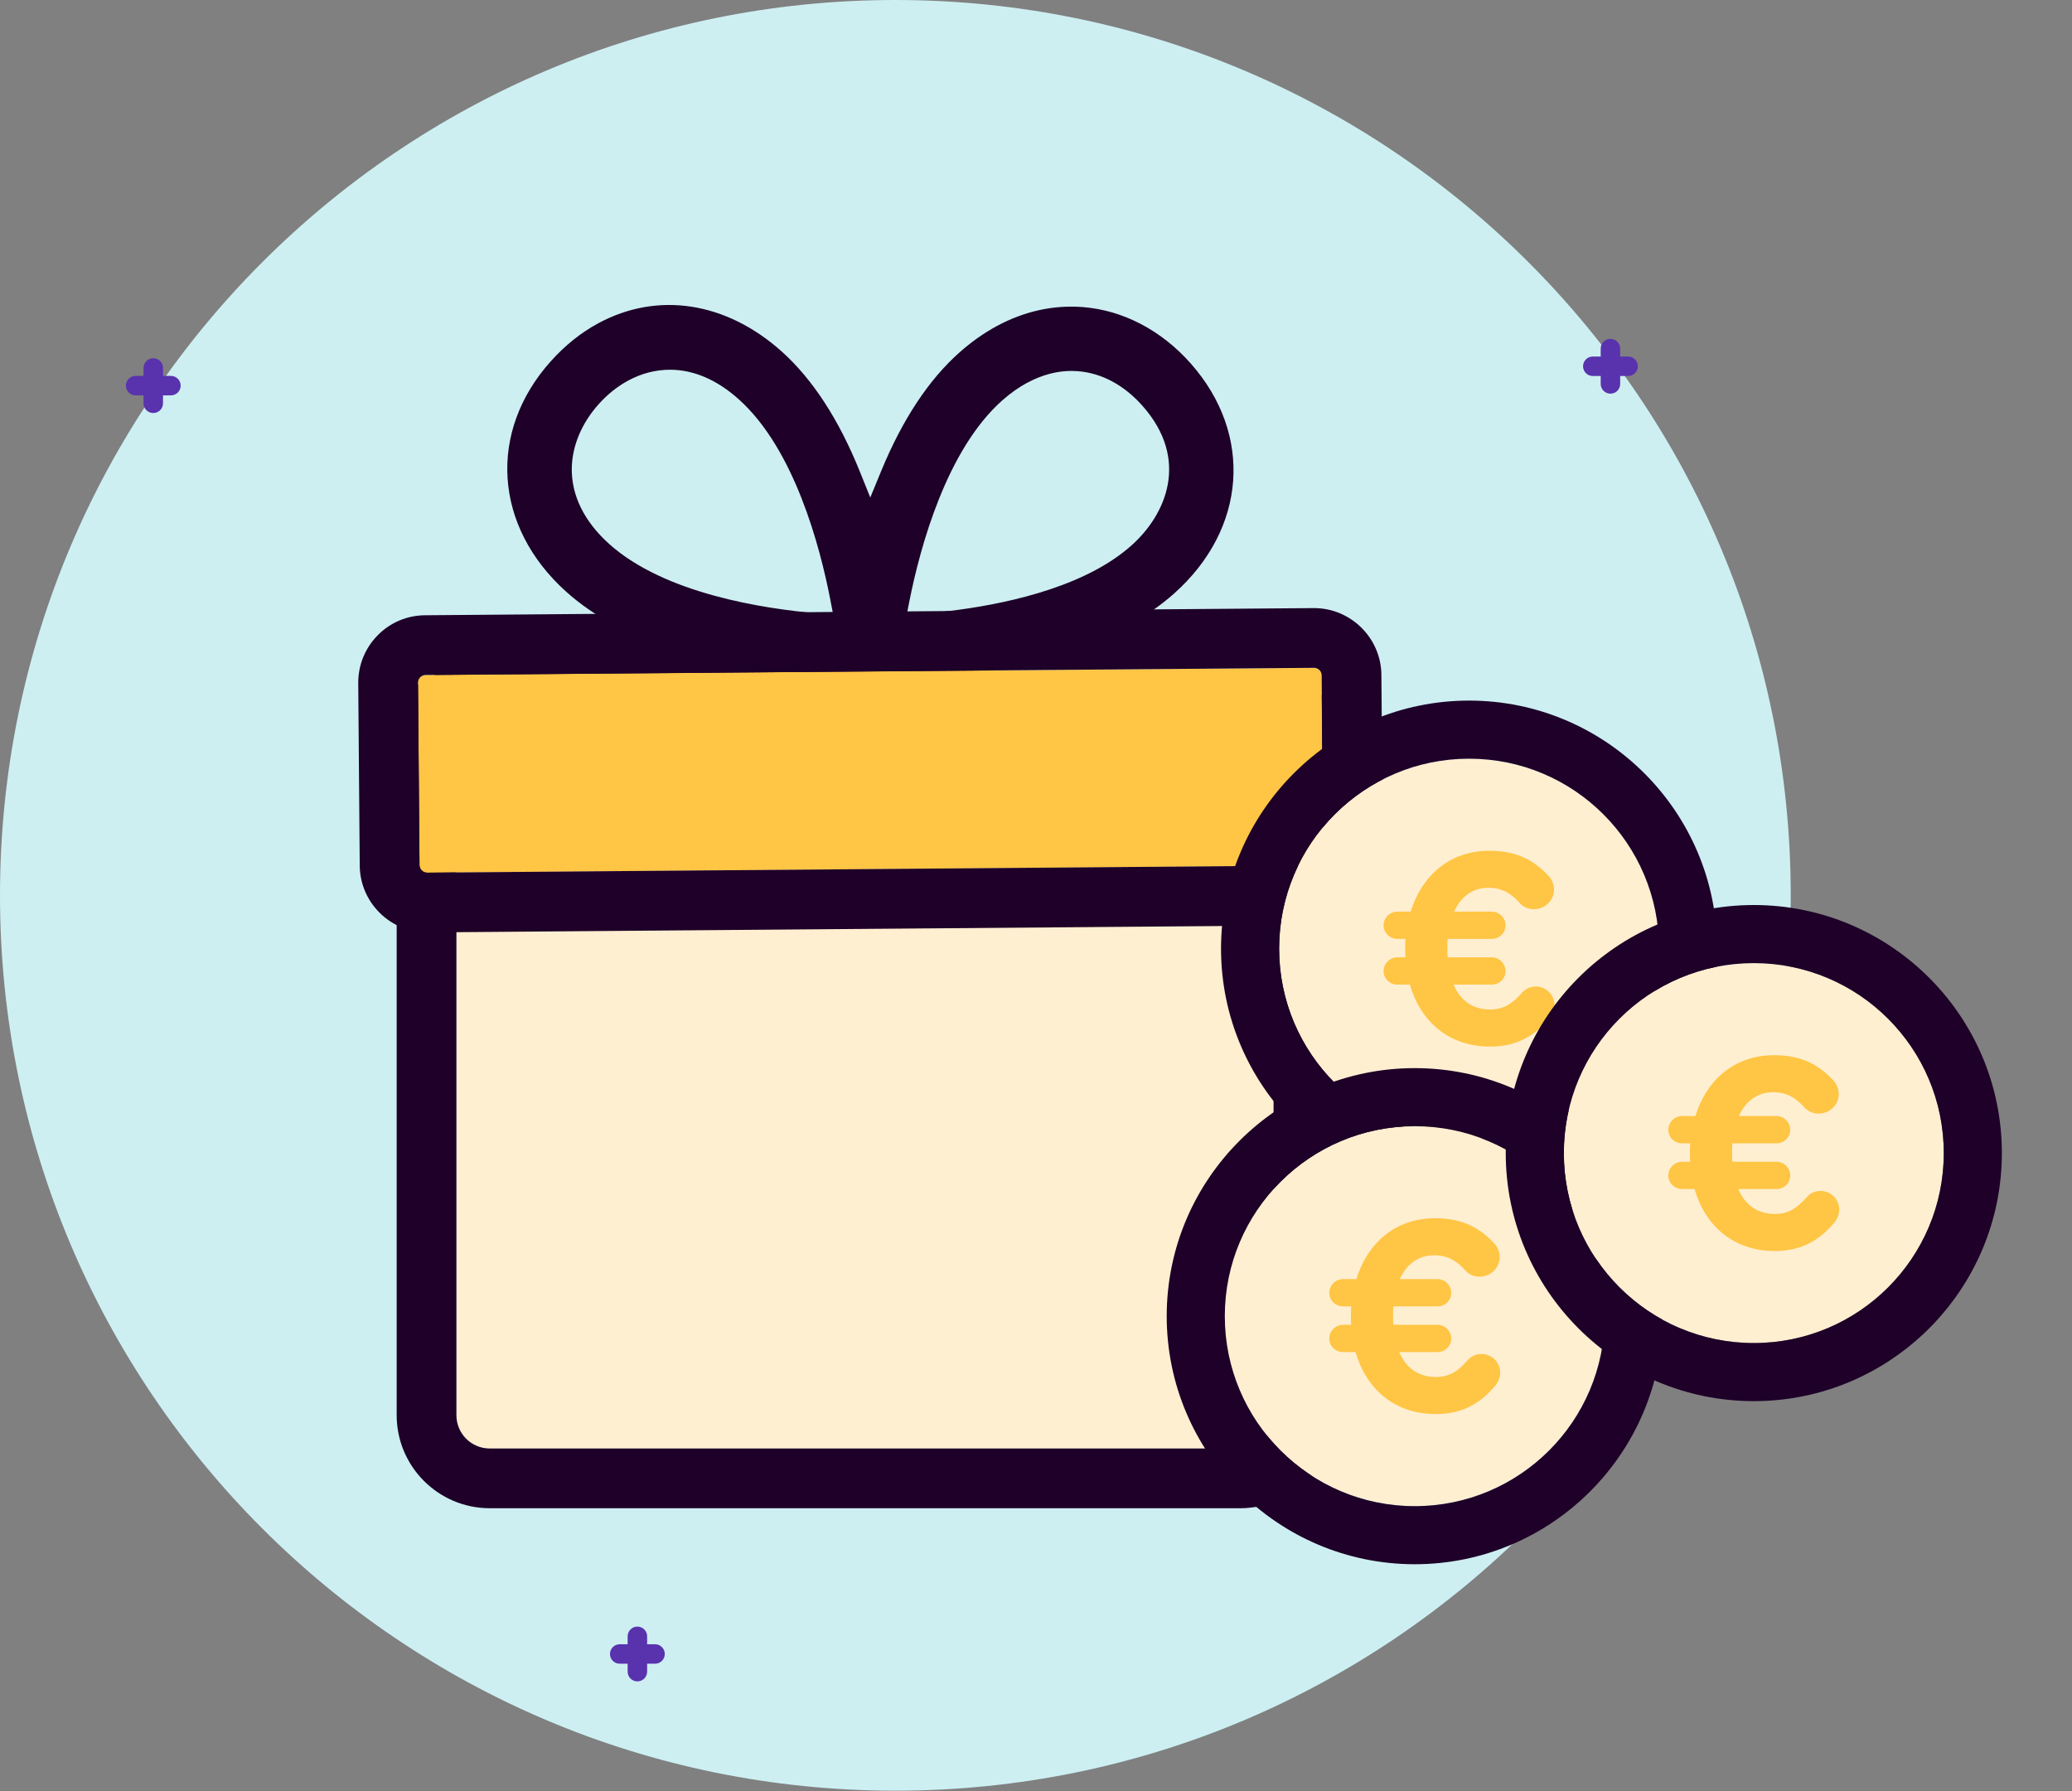
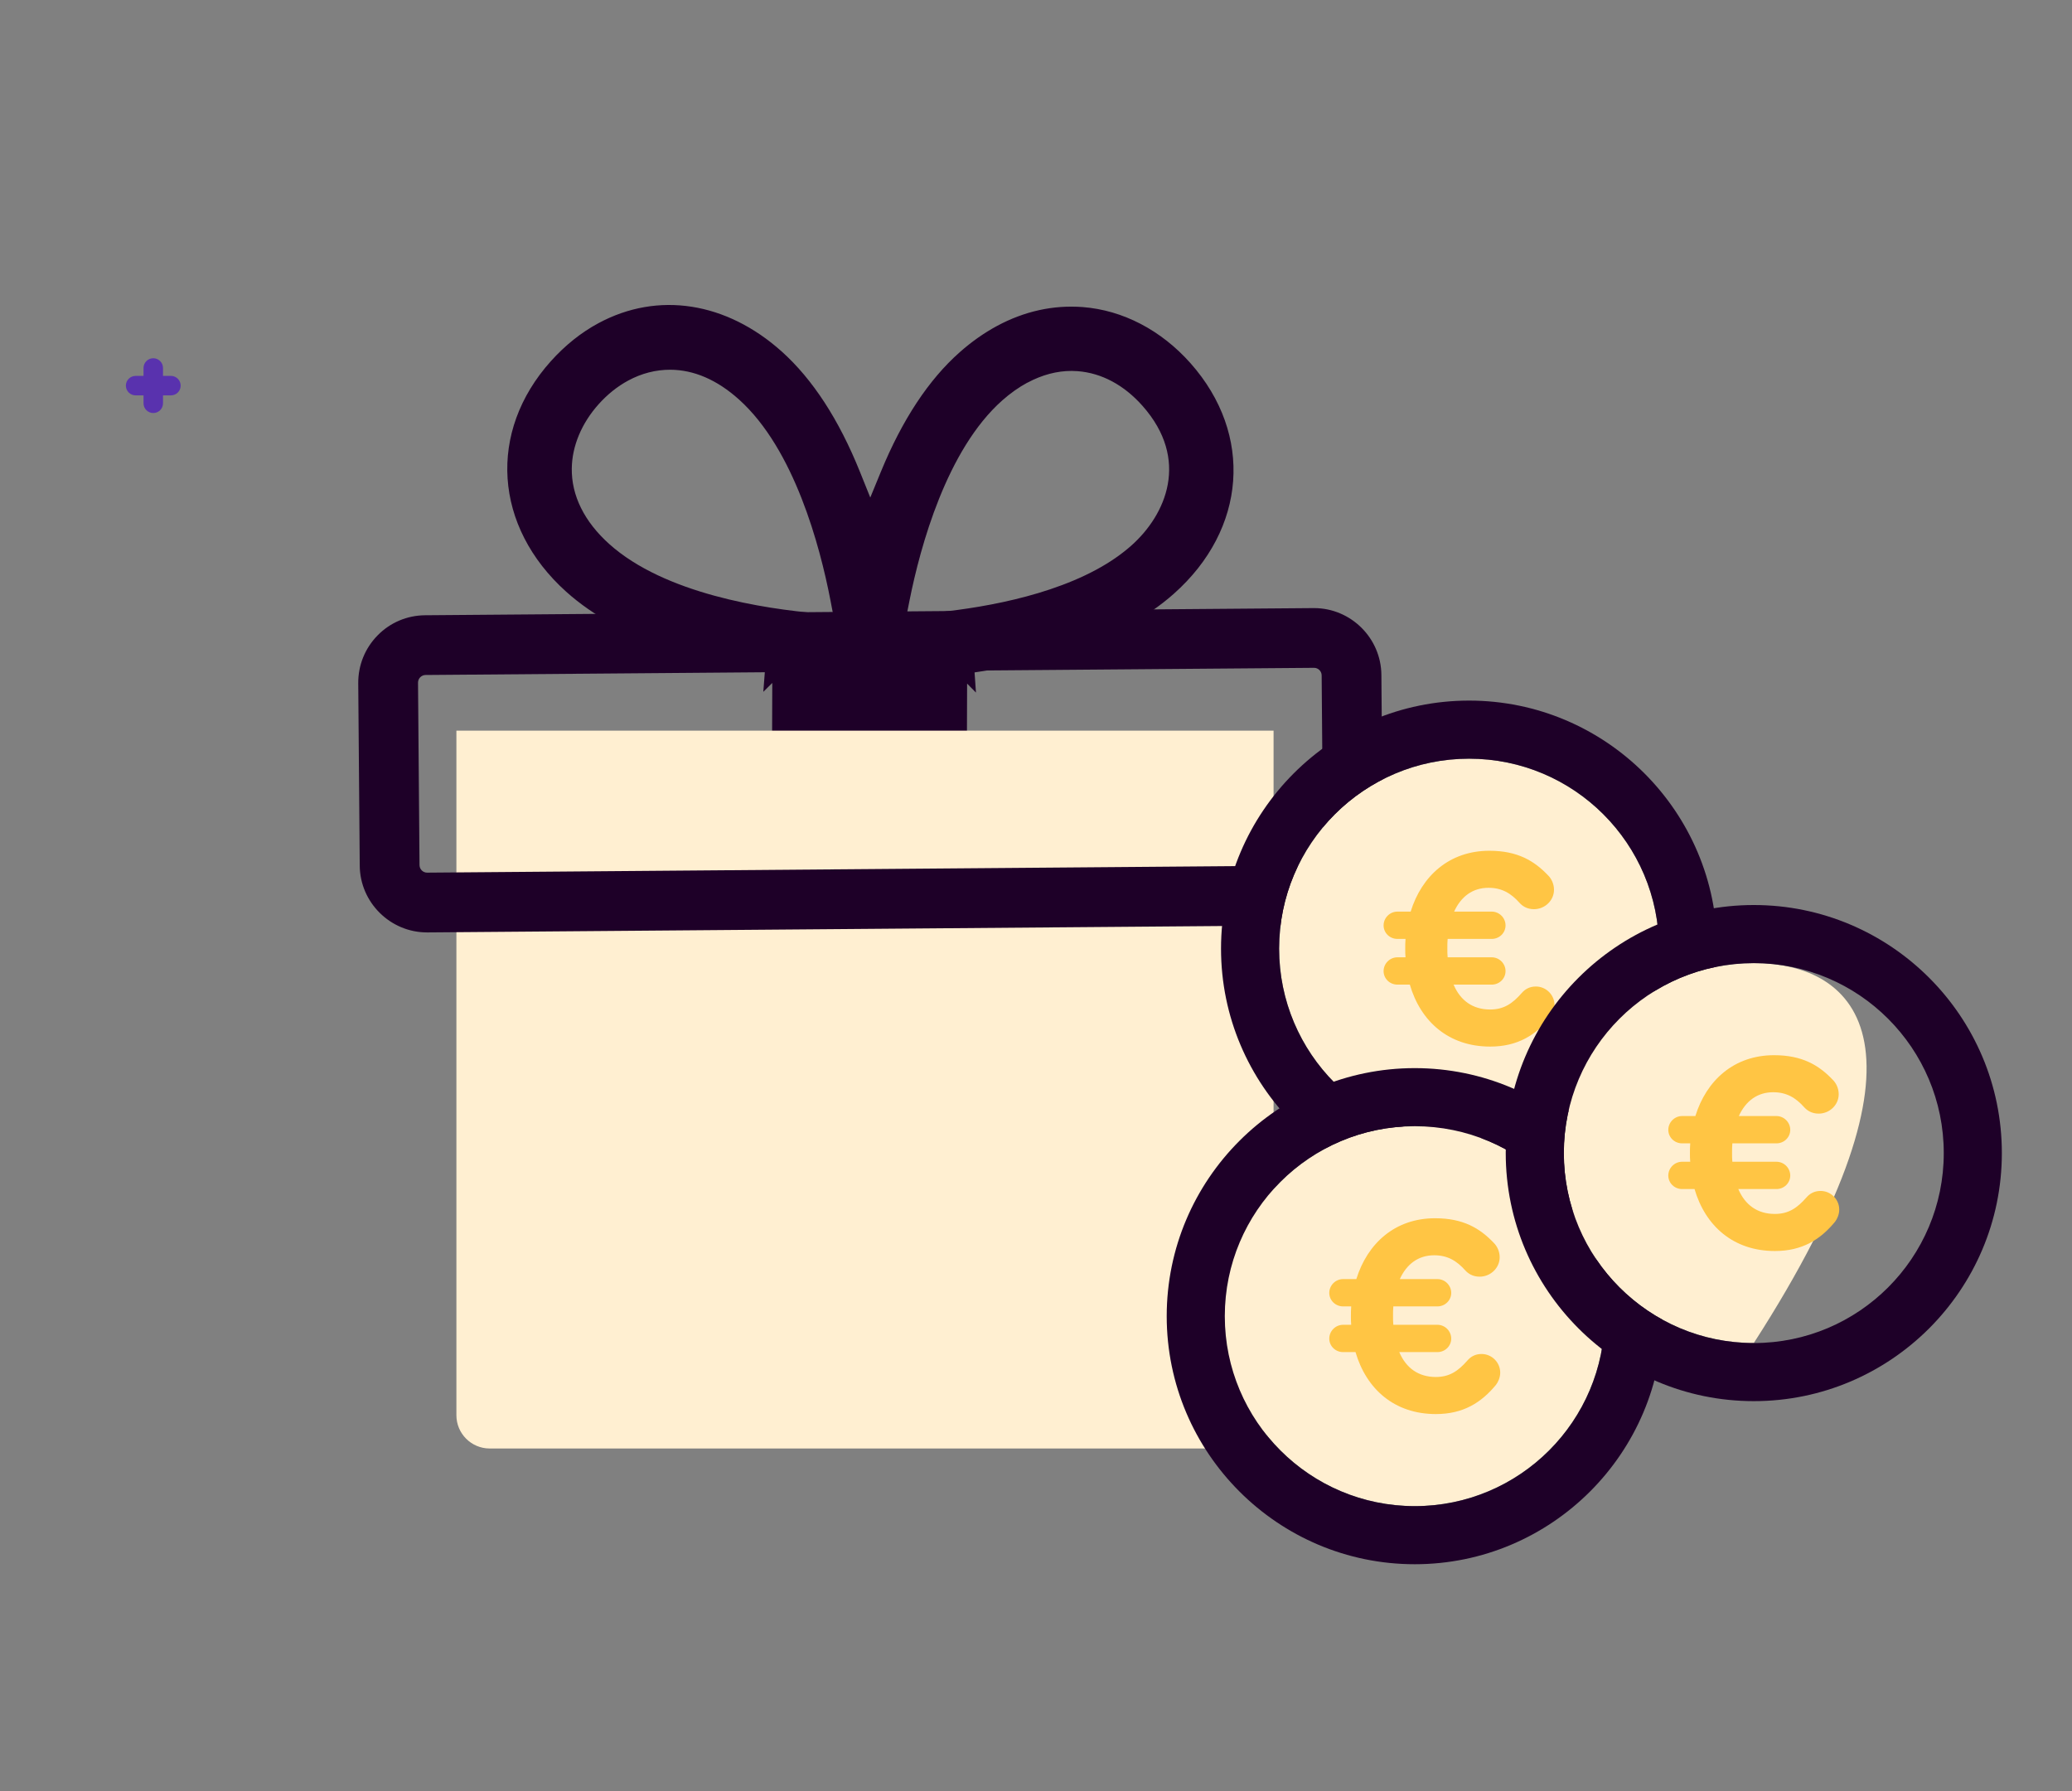
<svg xmlns="http://www.w3.org/2000/svg" width="428" height="370" viewBox="0 0 428 370" fill="none">
  <rect x="0" y="0" width="428" height="370" fill="#808080" stroke="none" />
  <g clip-path="url(#clip0_37_10022)">
-     <path d="M184.95 369.9C287.095 369.9 369.9 287.095 369.9 184.95C369.9 82.805 287.095 0 184.95 0C82.805 0 0 82.805 0 184.95C0 287.095 82.805 369.9 184.95 369.9Z" fill="#CDEFF2" />
-     <path d="M135.308 339.648H133.672V338.012C133.672 336.902 132.77 336 131.66 336C130.55 336 129.648 336.902 129.648 338.012V339.648H128.012C126.902 339.648 126 340.55 126 341.66C126 342.77 126.902 343.672 128.012 343.672H129.648V345.308C129.648 346.418 130.55 347.32 131.66 347.32C132.77 347.32 133.672 346.418 133.672 345.308V343.672H135.308C136.418 343.672 137.32 342.77 137.32 341.66C137.32 340.55 136.418 339.648 135.308 339.648Z" fill="#5932AE" />
    <path d="M35.309 77.648H33.672V76.011C33.672 74.902 32.77 74 31.66 74C30.55 74 29.648 74.902 29.648 76.011V77.648H28.012C26.902 77.648 26 78.55 26 79.66C26 80.77 26.902 81.671 28.012 81.671H29.648V83.308C29.648 84.418 30.55 85.32 31.66 85.32C32.77 85.32 33.672 84.418 33.672 83.308V81.671H35.309C36.418 81.671 37.32 80.77 37.32 79.66C37.32 78.55 36.418 77.648 35.309 77.648Z" fill="#5932AE" />
-     <path d="M336.308 73.648H334.672V72.011C334.672 70.902 333.77 70 332.66 70C331.55 70 330.648 70.902 330.648 72.011V73.648H329.012C327.902 73.648 327 74.55 327 75.66C327 76.77 327.902 77.671 329.012 77.671H330.648V79.308C330.648 80.418 331.55 81.32 332.66 81.32C333.77 81.32 334.672 80.418 334.672 79.308V77.671H336.308C337.418 77.671 338.32 76.77 338.32 75.66C338.32 74.55 337.418 73.648 336.308 73.648Z" fill="#5932AE" />
    <path d="M199.727 153.98C196.148 154.145 192.57 154.309 189.003 154.464L187.316 154.535C182.432 154.751 176.006 155.07 169.601 155.564C166.568 155.8 163.627 156.067 160.841 156.355C160.388 156.407 159.936 156.438 159.473 156.468L159.524 141.077L157.674 142.907L157.992 138.743C145.562 136.851 128.35 132.46 116.968 122.24C101.987 108.791 100.692 89.194 113.801 74.594C116.742 71.324 120.042 68.682 123.62 66.759C135.886 60.148 150.045 62.348 161.509 72.64C167.873 78.357 173.292 86.685 177.61 97.409L179.769 102.777L181.97 97.42C186.36 86.727 191.83 78.429 198.236 72.764C200.683 70.594 203.274 68.774 205.937 67.335C211.592 64.291 217.545 62.975 223.622 63.428C231.94 64.065 239.857 68.199 245.933 75.046C258.95 89.739 257.511 109.316 242.448 122.672C239.682 125.129 236.412 127.371 232.742 129.355C224.331 133.889 213.761 137.097 201.31 138.897L201.598 143.061L199.768 141.21L199.727 153.98ZM212.209 79.046C210.451 79.992 208.713 81.226 207.047 82.696C195.532 92.896 190.103 112.925 187.892 123.957L187.285 127.011L190.391 126.774C198.75 126.127 214.553 124.091 226.418 117.696C229.194 116.205 231.621 114.529 233.657 112.729C240.875 106.334 245.83 94.931 236.011 83.848C232.186 79.529 227.549 77.051 222.614 76.671C222.203 76.64 221.802 76.62 221.39 76.62C218.326 76.609 215.242 77.432 212.219 79.056L212.209 79.046ZM129.779 78.604C127.548 79.807 125.502 81.442 123.682 83.467C120.155 87.395 118.171 92.114 118.109 96.751C118.027 102.355 120.7 107.753 125.841 112.37C137.285 122.651 157.807 125.767 169.015 126.713L172.109 126.97L171.523 123.916C169.385 112.873 164.09 92.803 152.646 82.521C148.122 78.46 143.341 76.393 138.436 76.373C135.465 76.373 132.545 77.113 129.779 78.604Z" fill="#1E0028" />
    <path d="M263.074 150.927V292.333C263.074 296.137 259.989 299.212 256.195 299.212H101.155C97.351 299.212 94.276 296.127 94.276 292.333V150.927H263.084H263.074Z" fill="#FFEFD1" />
-     <path d="M263.074 150.927V292.333C263.074 296.137 259.99 299.212 256.196 299.212H101.155C97.351 299.212 94.277 296.127 94.277 292.333V150.927H263.084M263.084 138.588H94.277C87.46 138.588 81.939 144.11 81.939 150.927V292.333C81.939 302.934 90.565 311.55 101.155 311.55H256.196C266.796 311.55 275.412 302.923 275.412 292.333V150.927C275.412 144.11 269.891 138.588 263.074 138.588H263.084Z" fill="#1E0028" />
-     <path d="M271.751 178.79L88.23 180.271C87.366 180.271 86.657 179.582 86.646 178.719L86.338 141.025C86.338 140.161 87.027 139.452 87.891 139.442L271.412 137.961C272.275 137.961 272.985 138.65 272.995 139.514L273.303 177.207C273.303 178.071 272.615 178.78 271.751 178.79Z" fill="#FFC544" />
    <path d="M271.433 137.951C272.296 137.951 272.996 138.65 273.006 139.503L273.314 177.197C273.314 178.06 272.625 178.77 271.762 178.78L88.241 180.261H88.23C87.367 180.261 86.668 179.562 86.657 178.708L86.349 141.015C86.349 140.151 87.038 139.442 87.901 139.431L271.422 137.951H271.433ZM271.433 125.613C271.433 125.613 271.361 125.613 271.32 125.613L87.799 127.093C84.087 127.124 80.601 128.594 78 131.247C75.399 133.9 73.98 137.396 74 141.118L74.309 178.811C74.37 186.42 80.612 192.609 88.22 192.609C88.251 192.609 88.292 192.609 88.333 192.609L271.854 191.129C279.525 191.067 285.714 184.775 285.653 177.104L285.344 139.411C285.282 131.802 279.041 125.613 271.433 125.613Z" fill="#1E0028" />
    <path d="M303.46 235.2C325.131 235.2 342.7 217.632 342.7 195.96C342.7 174.288 325.131 156.72 303.46 156.72C281.788 156.72 264.22 174.288 264.22 195.96C264.22 217.632 281.788 235.2 303.46 235.2Z" fill="#FFEFD1" />
    <path d="M303.46 156.72C325.13 156.72 342.7 174.29 342.7 195.96C342.7 217.63 325.13 235.2 303.46 235.2C281.79 235.2 264.22 217.63 264.22 195.96C264.22 174.29 281.79 156.72 303.46 156.72ZM303.46 144.72C275.21 144.72 252.22 167.71 252.22 195.96C252.22 224.21 275.21 247.2 303.46 247.2C331.71 247.2 354.7 224.21 354.7 195.96C354.7 167.71 331.71 144.72 303.46 144.72Z" fill="#1E0028" />
    <path d="M320.28 210.1C317.21 213.84 313.46 216.19 307.82 216.19C299.27 216.19 293.46 211.05 291.22 203.39H288.65C287.09 203.39 285.8 202.16 285.8 200.6C285.8 199.04 287.09 197.75 288.65 197.75H290.33C290.27 197.19 290.27 196.63 290.27 196.02C290.27 195.35 290.27 194.62 290.33 193.95H288.65C287.09 193.95 285.8 192.72 285.8 191.16C285.8 189.6 287.09 188.31 288.65 188.31H291.39C293.68 180.93 299.38 175.74 307.65 175.74C313.46 175.74 316.93 177.81 319.83 180.88C320.39 181.44 321 182.5 321 183.79C321 186.03 319.1 187.81 316.86 187.81C315.41 187.81 314.46 187.14 313.9 186.52C312.11 184.51 310.21 183.39 307.47 183.39C304.17 183.39 301.77 185.23 300.37 188.31H308.14C309.7 188.31 310.99 189.6 310.99 191.16C310.99 192.72 309.7 193.95 308.14 193.95H299.03C298.97 194.56 298.97 195.23 298.97 195.91C298.97 196.59 298.97 197.2 299.03 197.75H308.14C309.7 197.75 310.99 199.04 310.99 200.6C310.99 202.16 309.7 203.39 308.14 203.39H300.26C301.66 206.69 304.23 208.53 307.8 208.53C310.59 208.53 312.38 207.36 314.34 205.12C315.01 204.34 315.96 203.78 317.25 203.78C319.37 203.78 321.11 205.51 321.11 207.64C321.11 208.65 320.66 209.6 320.27 210.1H320.28Z" fill="#FFC544" />
    <path d="M292.24 311.11C313.912 311.11 331.48 293.542 331.48 271.87C331.48 250.198 313.912 232.63 292.24 232.63C270.568 232.63 253 250.198 253 271.87C253 293.542 270.568 311.11 292.24 311.11Z" fill="#FFEFD1" />
    <path d="M292.24 232.64C313.91 232.64 331.48 250.21 331.48 271.88C331.48 293.55 313.91 311.12 292.24 311.12C270.57 311.12 253 293.55 253 271.88C253 250.21 270.57 232.64 292.24 232.64ZM292.24 220.64C263.99 220.64 241 243.62 241 271.88C241 300.14 263.99 323.12 292.24 323.12C320.49 323.12 343.48 300.13 343.48 271.88C343.48 243.63 320.49 220.64 292.24 220.64Z" fill="#1E0028" />
    <path d="M309.06 286.01C305.99 289.75 302.24 292.1 296.6 292.1C288.05 292.1 282.24 286.96 280 279.3H277.43C275.87 279.3 274.58 278.07 274.58 276.51C274.58 274.95 275.87 273.66 277.43 273.66H279.11C279.05 273.1 279.05 272.54 279.05 271.93C279.05 271.26 279.05 270.53 279.11 269.86H277.43C275.87 269.86 274.58 268.63 274.58 267.07C274.58 265.51 275.87 264.22 277.43 264.22H280.17C282.46 256.84 288.16 251.65 296.43 251.65C302.24 251.65 305.71 253.72 308.61 256.79C309.17 257.35 309.78 258.41 309.78 259.7C309.78 261.94 307.88 263.72 305.64 263.72C304.19 263.72 303.24 263.05 302.68 262.43C300.89 260.42 298.99 259.3 296.25 259.3C292.95 259.3 290.55 261.14 289.15 264.22H296.92C298.48 264.22 299.77 265.51 299.77 267.07C299.77 268.63 298.48 269.86 296.92 269.86H287.81C287.75 270.47 287.75 271.14 287.75 271.82C287.75 272.5 287.75 273.11 287.81 273.66H296.92C298.48 273.66 299.77 274.95 299.77 276.51C299.77 278.07 298.48 279.3 296.92 279.3H289.04C290.44 282.6 293.01 284.44 296.58 284.44C299.37 284.44 301.16 283.27 303.12 281.03C303.79 280.25 304.74 279.69 306.03 279.69C308.15 279.69 309.89 281.42 309.89 283.55C309.89 284.56 309.44 285.51 309.05 286.01H309.06Z" fill="#FFC544" />
-     <path d="M362.27 277.43C383.942 277.43 401.51 259.862 401.51 238.19C401.51 216.518 383.942 198.95 362.27 198.95C340.599 198.95 323.03 216.518 323.03 238.19C323.03 259.862 340.599 277.43 362.27 277.43Z" fill="#FFEFD1" />
+     <path d="M362.27 277.43C401.51 216.518 383.942 198.95 362.27 198.95C340.599 198.95 323.03 216.518 323.03 238.19C323.03 259.862 340.599 277.43 362.27 277.43Z" fill="#FFEFD1" />
    <path d="M362.27 198.95C383.94 198.95 401.51 216.52 401.51 238.19C401.51 259.86 383.94 277.43 362.27 277.43C340.6 277.43 323.03 259.86 323.03 238.19C323.03 216.52 340.6 198.95 362.27 198.95ZM362.27 186.95C334.02 186.95 311.03 209.94 311.03 238.19C311.03 266.44 334.02 289.43 362.27 289.43C390.52 289.43 413.51 266.45 413.51 238.19C413.51 209.93 390.53 186.95 362.27 186.95Z" fill="#1E0028" />
    <path d="M379.09 252.33C376.02 256.07 372.27 258.42 366.63 258.42C358.08 258.42 352.27 253.28 350.03 245.62H347.46C345.9 245.62 344.61 244.39 344.61 242.83C344.61 241.27 345.9 239.98 347.46 239.98H349.14C349.08 239.42 349.08 238.86 349.08 238.25C349.08 237.58 349.08 236.85 349.14 236.18H347.46C345.9 236.18 344.61 234.95 344.61 233.39C344.61 231.83 345.9 230.54 347.46 230.54H350.2C352.49 223.16 358.19 217.97 366.46 217.97C372.27 217.97 375.74 220.04 378.64 223.11C379.2 223.67 379.81 224.73 379.81 226.02C379.81 228.26 377.91 230.04 375.67 230.04C374.22 230.04 373.27 229.37 372.71 228.75C370.92 226.74 369.02 225.62 366.28 225.62C362.98 225.62 360.58 227.46 359.18 230.54H366.95C368.51 230.54 369.8 231.83 369.8 233.39C369.8 234.95 368.51 236.18 366.95 236.18H357.84C357.78 236.79 357.78 237.46 357.78 238.14C357.78 238.82 357.78 239.43 357.84 239.98H366.95C368.51 239.98 369.8 241.27 369.8 242.83C369.8 244.39 368.51 245.62 366.95 245.62H359.07C360.47 248.92 363.04 250.76 366.61 250.76C369.4 250.76 371.19 249.59 373.15 247.35C373.82 246.57 374.77 246.01 376.06 246.01C378.18 246.01 379.92 247.74 379.92 249.87C379.92 250.88 379.47 251.83 379.08 252.33H379.09Z" fill="#FFC544" />
  </g>
  <defs>
    <clipPath id="clip0_37_10022">
      <rect width="427.11" height="369.91" fill="white" />
    </clipPath>
  </defs>
</svg>